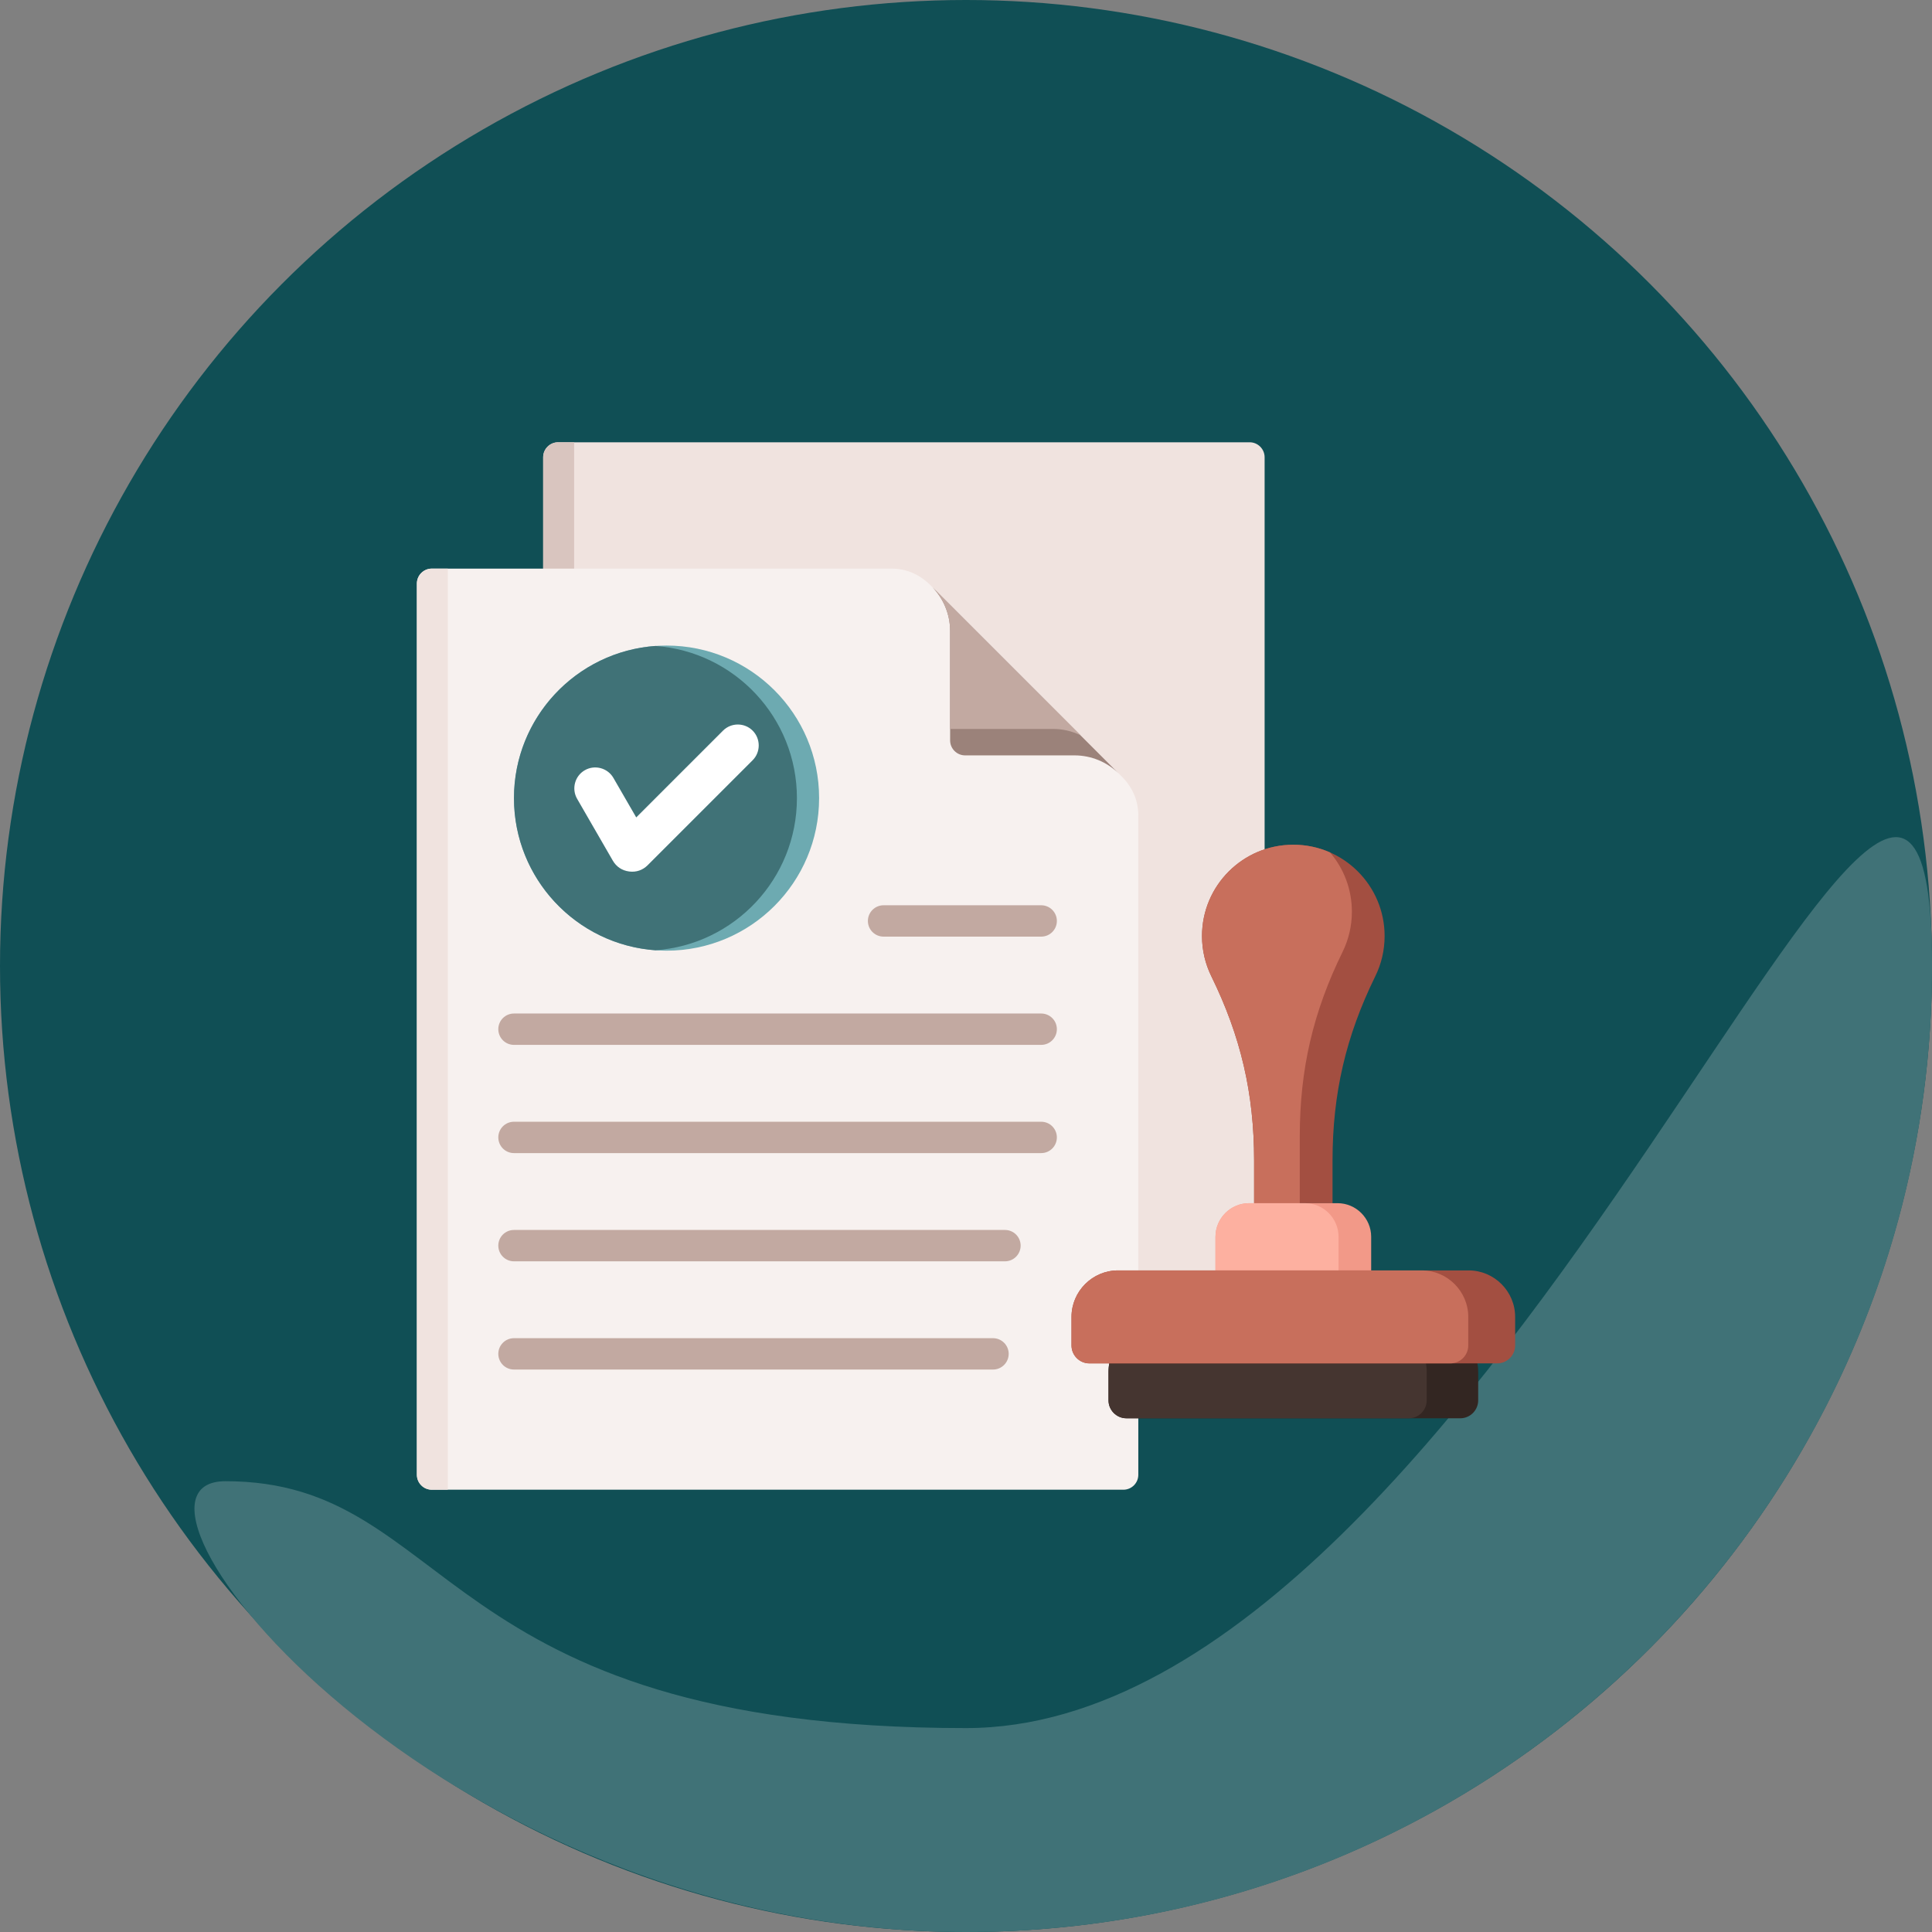
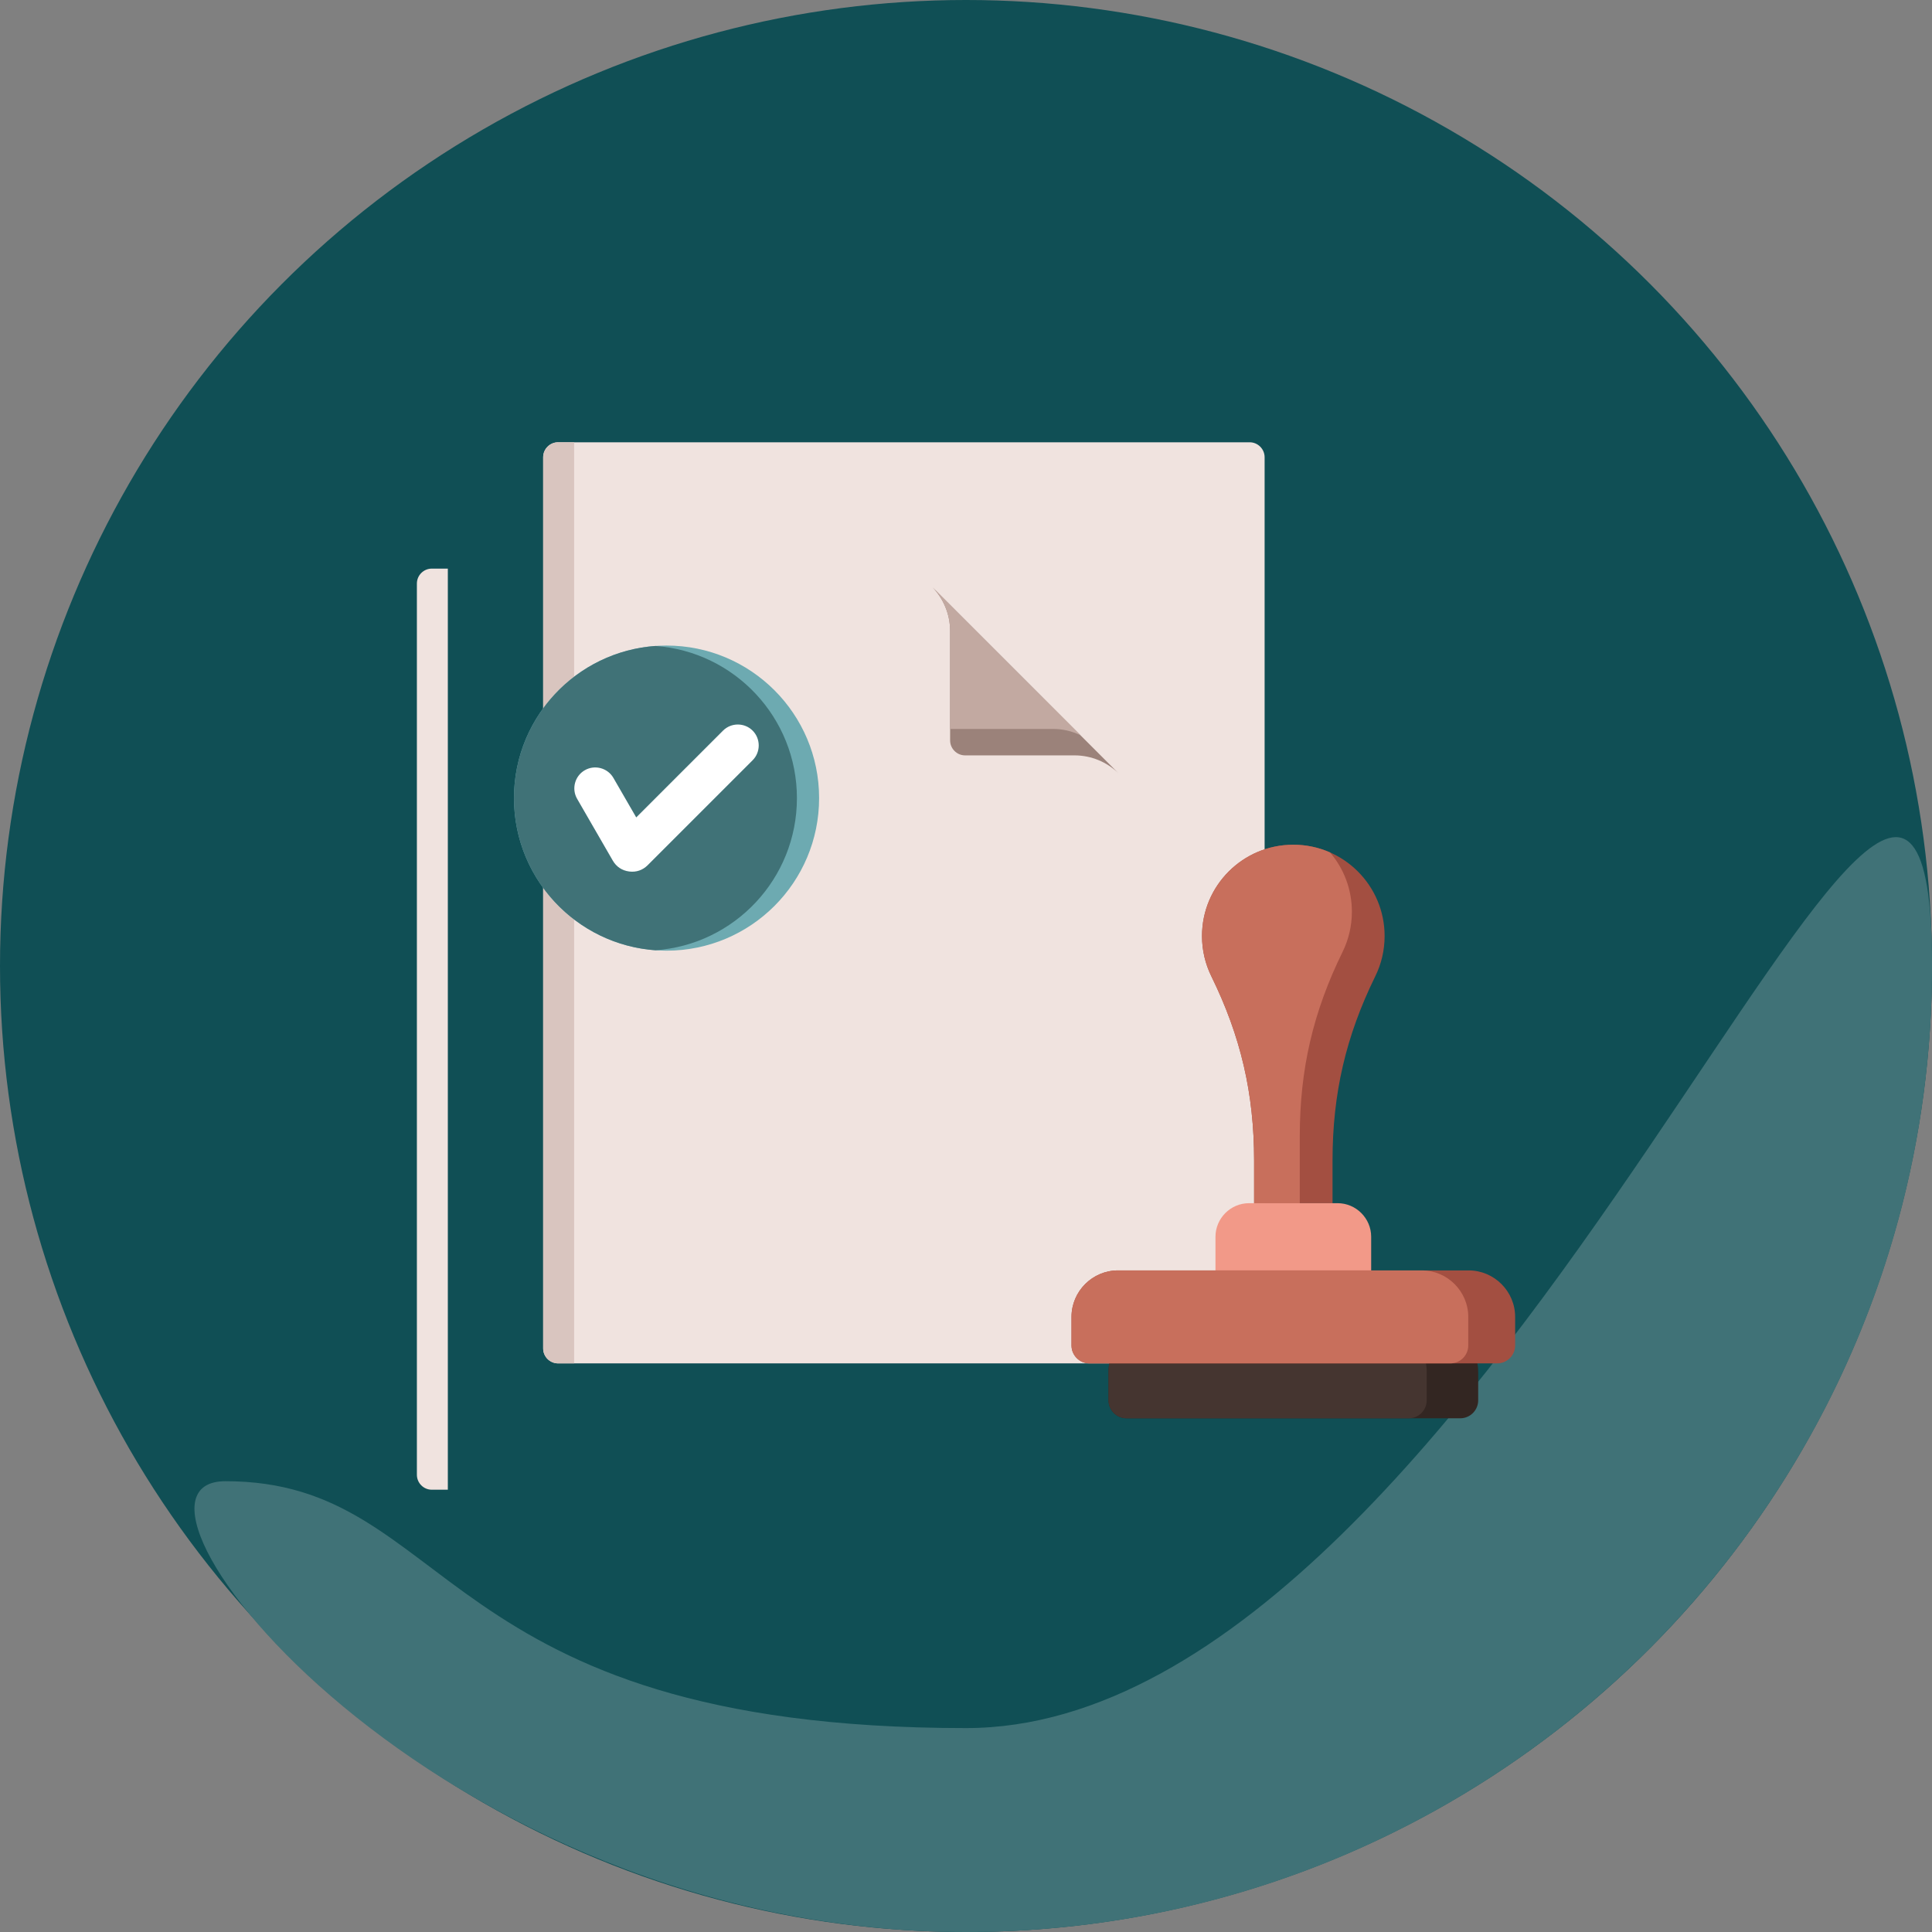
<svg xmlns="http://www.w3.org/2000/svg" width="64" height="64" viewBox="0 0 64 64" fill="none">
  <rect x="0" y="0" width="64" height="64" fill="#808080" stroke="none" />
  <g clip-path="url(#clip0_6563_2568)">
    <circle cx="32" cy="32" r="32" fill="#104F55" />
    <path d="M64.001 32C64.001 49.673 49.674 64 32.001 64C14.328 64 2.846 49.067 7.468 49.067C15.06 49.067 14.328 57.245 32.001 57.245C49.674 57.245 64.001 14.327 64.001 32Z" fill="#104F55" />
    <path d="M64.001 32C64.001 49.673 49.674 64 32.001 64C14.328 64 2.846 49.067 7.468 49.067C15.06 49.067 14.328 57.245 32.001 57.245C49.674 57.245 64.001 14.327 64.001 32Z" fill="white" fill-opacity="0.2" />
    <path fill-rule="evenodd" clip-rule="evenodd" d="M41.892 44.669C41.892 44.942 41.669 45.164 41.396 45.164H18.488C18.216 45.164 17.993 44.942 17.993 44.669V15.147C17.993 14.874 18.216 14.651 18.488 14.651H41.396C41.669 14.651 41.892 14.874 41.892 15.147V44.669H41.892Z" fill="#F0E3DF" />
    <path fill-rule="evenodd" clip-rule="evenodd" d="M19.019 45.164H18.488C18.216 45.164 17.993 44.942 17.993 44.669V15.147C17.993 14.874 18.216 14.651 18.488 14.651H19.019V45.164L19.019 45.164Z" fill="#D9C5BF" />
-     <path fill-rule="evenodd" clip-rule="evenodd" d="M30.861 19.424L37.12 25.683C37.492 26.042 37.708 26.486 37.708 27.01V48.854C37.708 49.127 37.486 49.349 37.213 49.349H14.305C14.032 49.349 13.81 49.127 13.81 48.854V19.331C13.81 19.058 14.032 18.836 14.305 18.836H29.534C30.058 18.836 30.502 19.052 30.861 19.424Z" fill="#F7F1EF" />
    <path fill-rule="evenodd" clip-rule="evenodd" d="M14.835 49.349H14.305C14.032 49.349 13.81 49.127 13.81 48.854V19.331C13.81 19.058 14.032 18.836 14.305 18.836H14.835L14.835 49.349Z" fill="#F0E3DF" />
    <path fill-rule="evenodd" clip-rule="evenodd" d="M30.885 19.449L37.048 25.612C36.67 25.247 36.157 25.023 35.593 25.023H31.97C31.697 25.023 31.474 24.8 31.474 24.527V20.904C31.474 20.34 31.249 19.827 30.885 19.449H30.885Z" fill="#9B827A" />
    <path fill-rule="evenodd" clip-rule="evenodd" d="M30.885 19.449L35.79 24.355C35.515 24.222 35.208 24.147 34.883 24.147H31.474V20.904C31.474 20.34 31.249 19.827 30.885 19.449Z" fill="#C2A9A1" />
-     <path fill-rule="evenodd" clip-rule="evenodd" d="M17.026 45.368C16.739 45.368 16.507 45.135 16.507 44.848C16.507 44.562 16.739 44.329 17.026 44.329H32.895C33.181 44.329 33.414 44.562 33.414 44.848C33.414 45.135 33.181 45.368 32.895 45.368H17.026ZM17.026 41.783C16.739 41.783 16.507 41.55 16.507 41.263C16.507 40.976 16.739 40.744 17.026 40.744H33.291C33.578 40.744 33.81 40.976 33.81 41.263C33.81 41.55 33.578 41.783 33.291 41.783H17.026ZM17.026 38.198C16.739 38.198 16.507 37.965 16.507 37.678C16.507 37.391 16.739 37.159 17.026 37.159H34.491C34.778 37.159 35.01 37.391 35.01 37.678C35.01 37.965 34.778 38.198 34.491 38.198H17.026ZM17.026 34.613C16.739 34.613 16.507 34.38 16.507 34.093C16.507 33.806 16.739 33.574 17.026 33.574H34.491C34.778 33.574 35.01 33.806 35.01 34.093C35.01 34.38 34.778 34.613 34.491 34.613H17.026ZM29.27 31.027C28.983 31.027 28.75 30.795 28.75 30.508C28.75 30.221 28.983 29.988 29.27 29.988H34.491C34.778 29.988 35.01 30.221 35.01 30.508C35.01 30.795 34.778 31.027 34.491 31.027H29.27Z" fill="#C2A9A1" />
    <path d="M22.08 31.492C24.871 31.492 27.134 29.229 27.134 26.438C27.134 23.647 24.871 21.385 22.08 21.385C19.289 21.385 17.026 23.647 17.026 26.438C17.026 29.229 19.289 31.492 22.08 31.492Z" fill="#6DAAB1" />
    <path fill-rule="evenodd" clip-rule="evenodd" d="M21.713 31.479C19.093 31.291 17.026 29.106 17.026 26.439C17.026 23.771 19.093 21.587 21.713 21.398C24.332 21.587 26.399 23.771 26.399 26.439C26.399 29.106 24.332 31.291 21.713 31.479Z" fill="#407277" />
    <path fill-rule="evenodd" clip-rule="evenodd" d="M24.932 24.203C25.201 24.473 25.201 24.914 24.932 25.184L21.456 28.66C21.289 28.827 21.074 28.9 20.84 28.869C20.605 28.838 20.417 28.712 20.299 28.508L19.118 26.462C18.927 26.132 19.041 25.705 19.372 25.515C19.702 25.324 20.129 25.439 20.319 25.768L21.076 27.078L23.951 24.203C24.221 23.933 24.662 23.933 24.932 24.203L24.932 24.203Z" fill="white" />
    <path fill-rule="evenodd" clip-rule="evenodd" d="M42.843 27.983C44.513 27.983 45.867 29.337 45.867 31.007C45.867 31.485 45.757 31.936 45.559 32.338C44.583 34.328 44.142 36.226 44.142 38.443V39.858H41.544V38.443C41.544 36.226 41.103 34.328 40.126 32.338C39.929 31.936 39.818 31.484 39.818 31.007C39.818 29.337 41.172 27.983 42.843 27.983Z" fill="#A34F41" />
    <path fill-rule="evenodd" clip-rule="evenodd" d="M42.843 27.982C43.275 27.982 43.686 28.073 44.058 28.237C44.51 28.765 44.783 29.451 44.783 30.201C44.783 30.679 44.672 31.13 44.475 31.532C43.498 33.522 43.057 35.42 43.057 37.637V39.858H41.544V38.443C41.544 36.226 41.103 34.328 40.126 32.338C39.929 31.936 39.818 31.484 39.818 31.007C39.818 29.337 41.172 27.982 42.843 27.982Z" fill="#C86F5C" />
    <path fill-rule="evenodd" clip-rule="evenodd" d="M41.377 39.857H44.309C44.921 39.857 45.422 40.358 45.422 40.971V42.641H40.264V40.971C40.264 40.358 40.765 39.857 41.377 39.857H41.377Z" fill="#F29988" />
-     <path fill-rule="evenodd" clip-rule="evenodd" d="M41.377 39.857H43.229C43.841 39.857 44.342 40.358 44.342 40.971V42.641H40.264V40.971C40.264 40.358 40.765 39.858 41.377 39.857H41.377H41.377Z" fill="#FDB0A0" />
    <path fill-rule="evenodd" clip-rule="evenodd" d="M38.261 43.902H47.427C48.274 43.902 48.967 44.595 48.967 45.443V46.389C48.967 46.715 48.7 46.983 48.373 46.983H37.315C36.988 46.983 36.721 46.715 36.721 46.389V45.442C36.721 44.595 37.414 43.902 38.261 43.902L38.261 43.902Z" fill="#332622" />
    <path fill-rule="evenodd" clip-rule="evenodd" d="M46.67 46.982H37.315C36.988 46.982 36.721 46.715 36.721 46.389V45.442C36.721 44.596 37.413 43.903 38.259 43.902H45.722C46.569 43.902 47.262 44.595 47.262 45.442V46.389C47.262 46.715 46.996 46.981 46.67 46.982H46.67Z" fill="#453530" />
    <path fill-rule="evenodd" clip-rule="evenodd" d="M37.035 42.084H48.651C49.498 42.084 50.191 42.777 50.191 43.624V44.57C50.191 44.897 49.923 45.164 49.597 45.164H36.089C35.762 45.164 35.495 44.897 35.495 44.57V43.624C35.495 42.777 36.188 42.084 37.035 42.084H37.035Z" fill="#A34F41" />
    <path fill-rule="evenodd" clip-rule="evenodd" d="M48.044 45.164H36.089C35.762 45.164 35.495 44.897 35.495 44.57V43.624C35.495 42.777 36.188 42.084 37.035 42.084H47.098C47.945 42.084 48.638 42.777 48.638 43.624V44.57C48.638 44.897 48.371 45.164 48.044 45.164H48.044Z" fill="#C86F5C" />
  </g>
  <defs>
    <clipPath id="clip0_6563_2568">
      <rect width="64" height="64" fill="white" />
    </clipPath>
  </defs>
</svg>